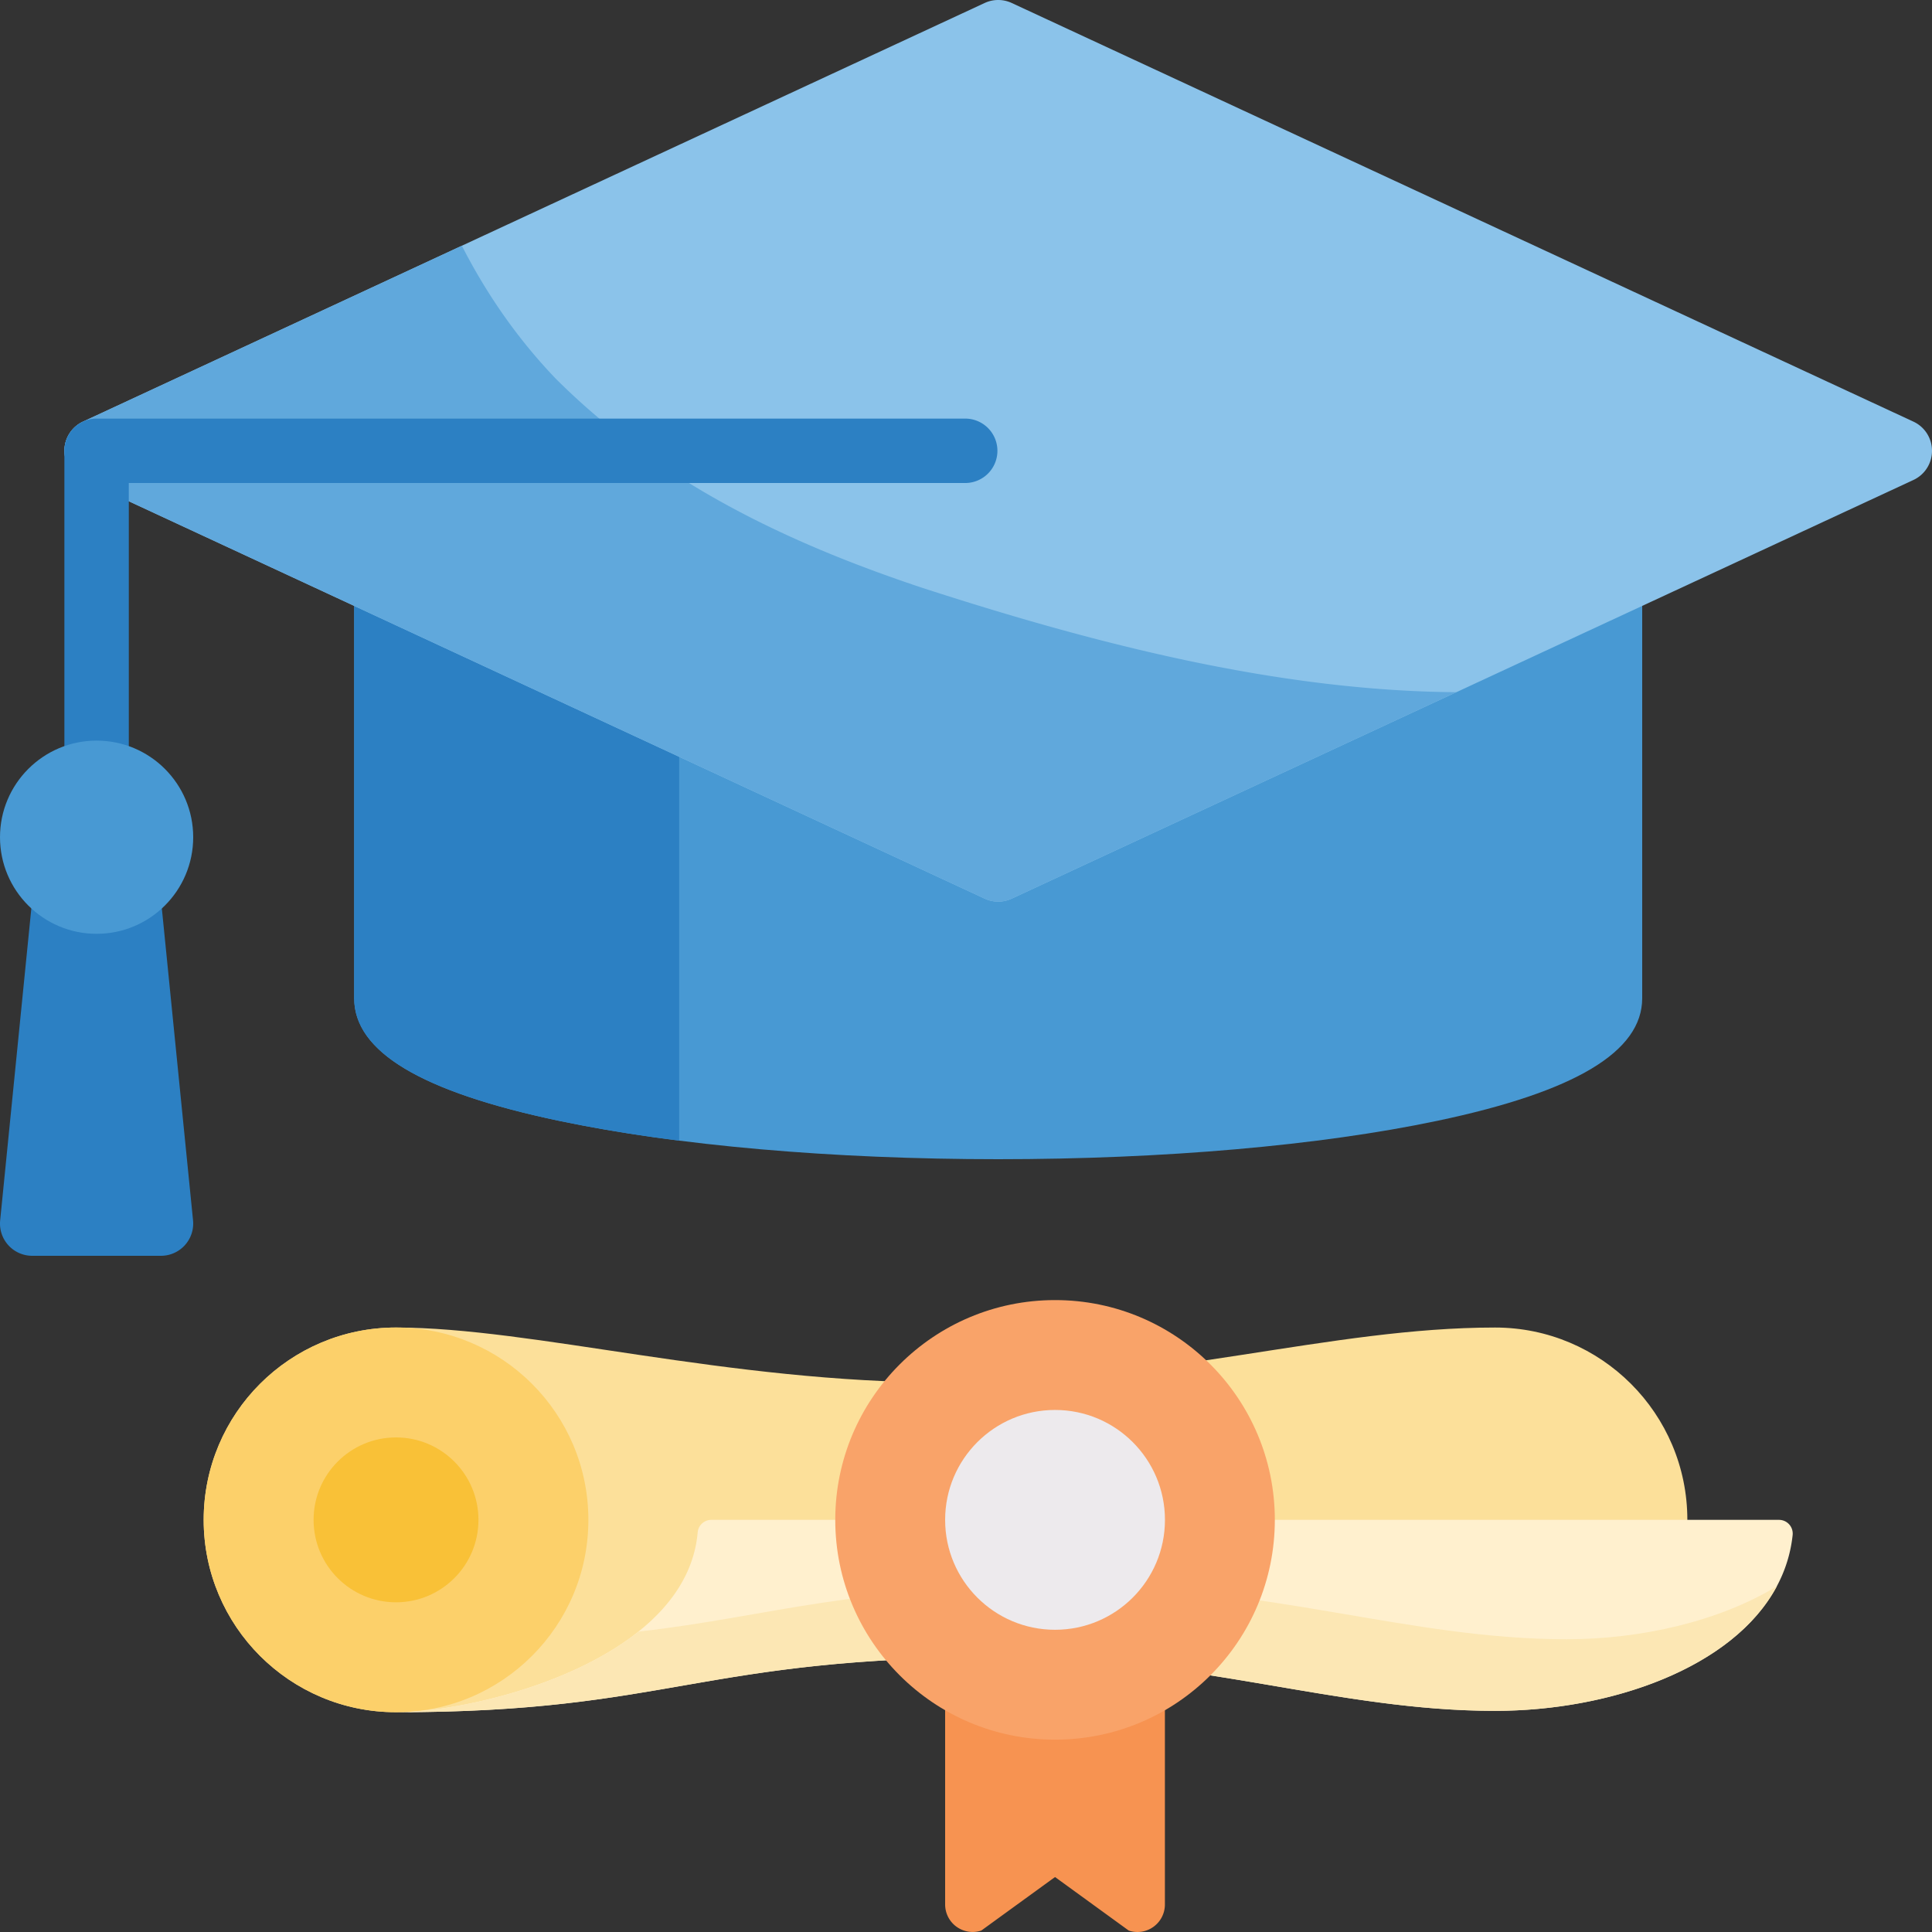
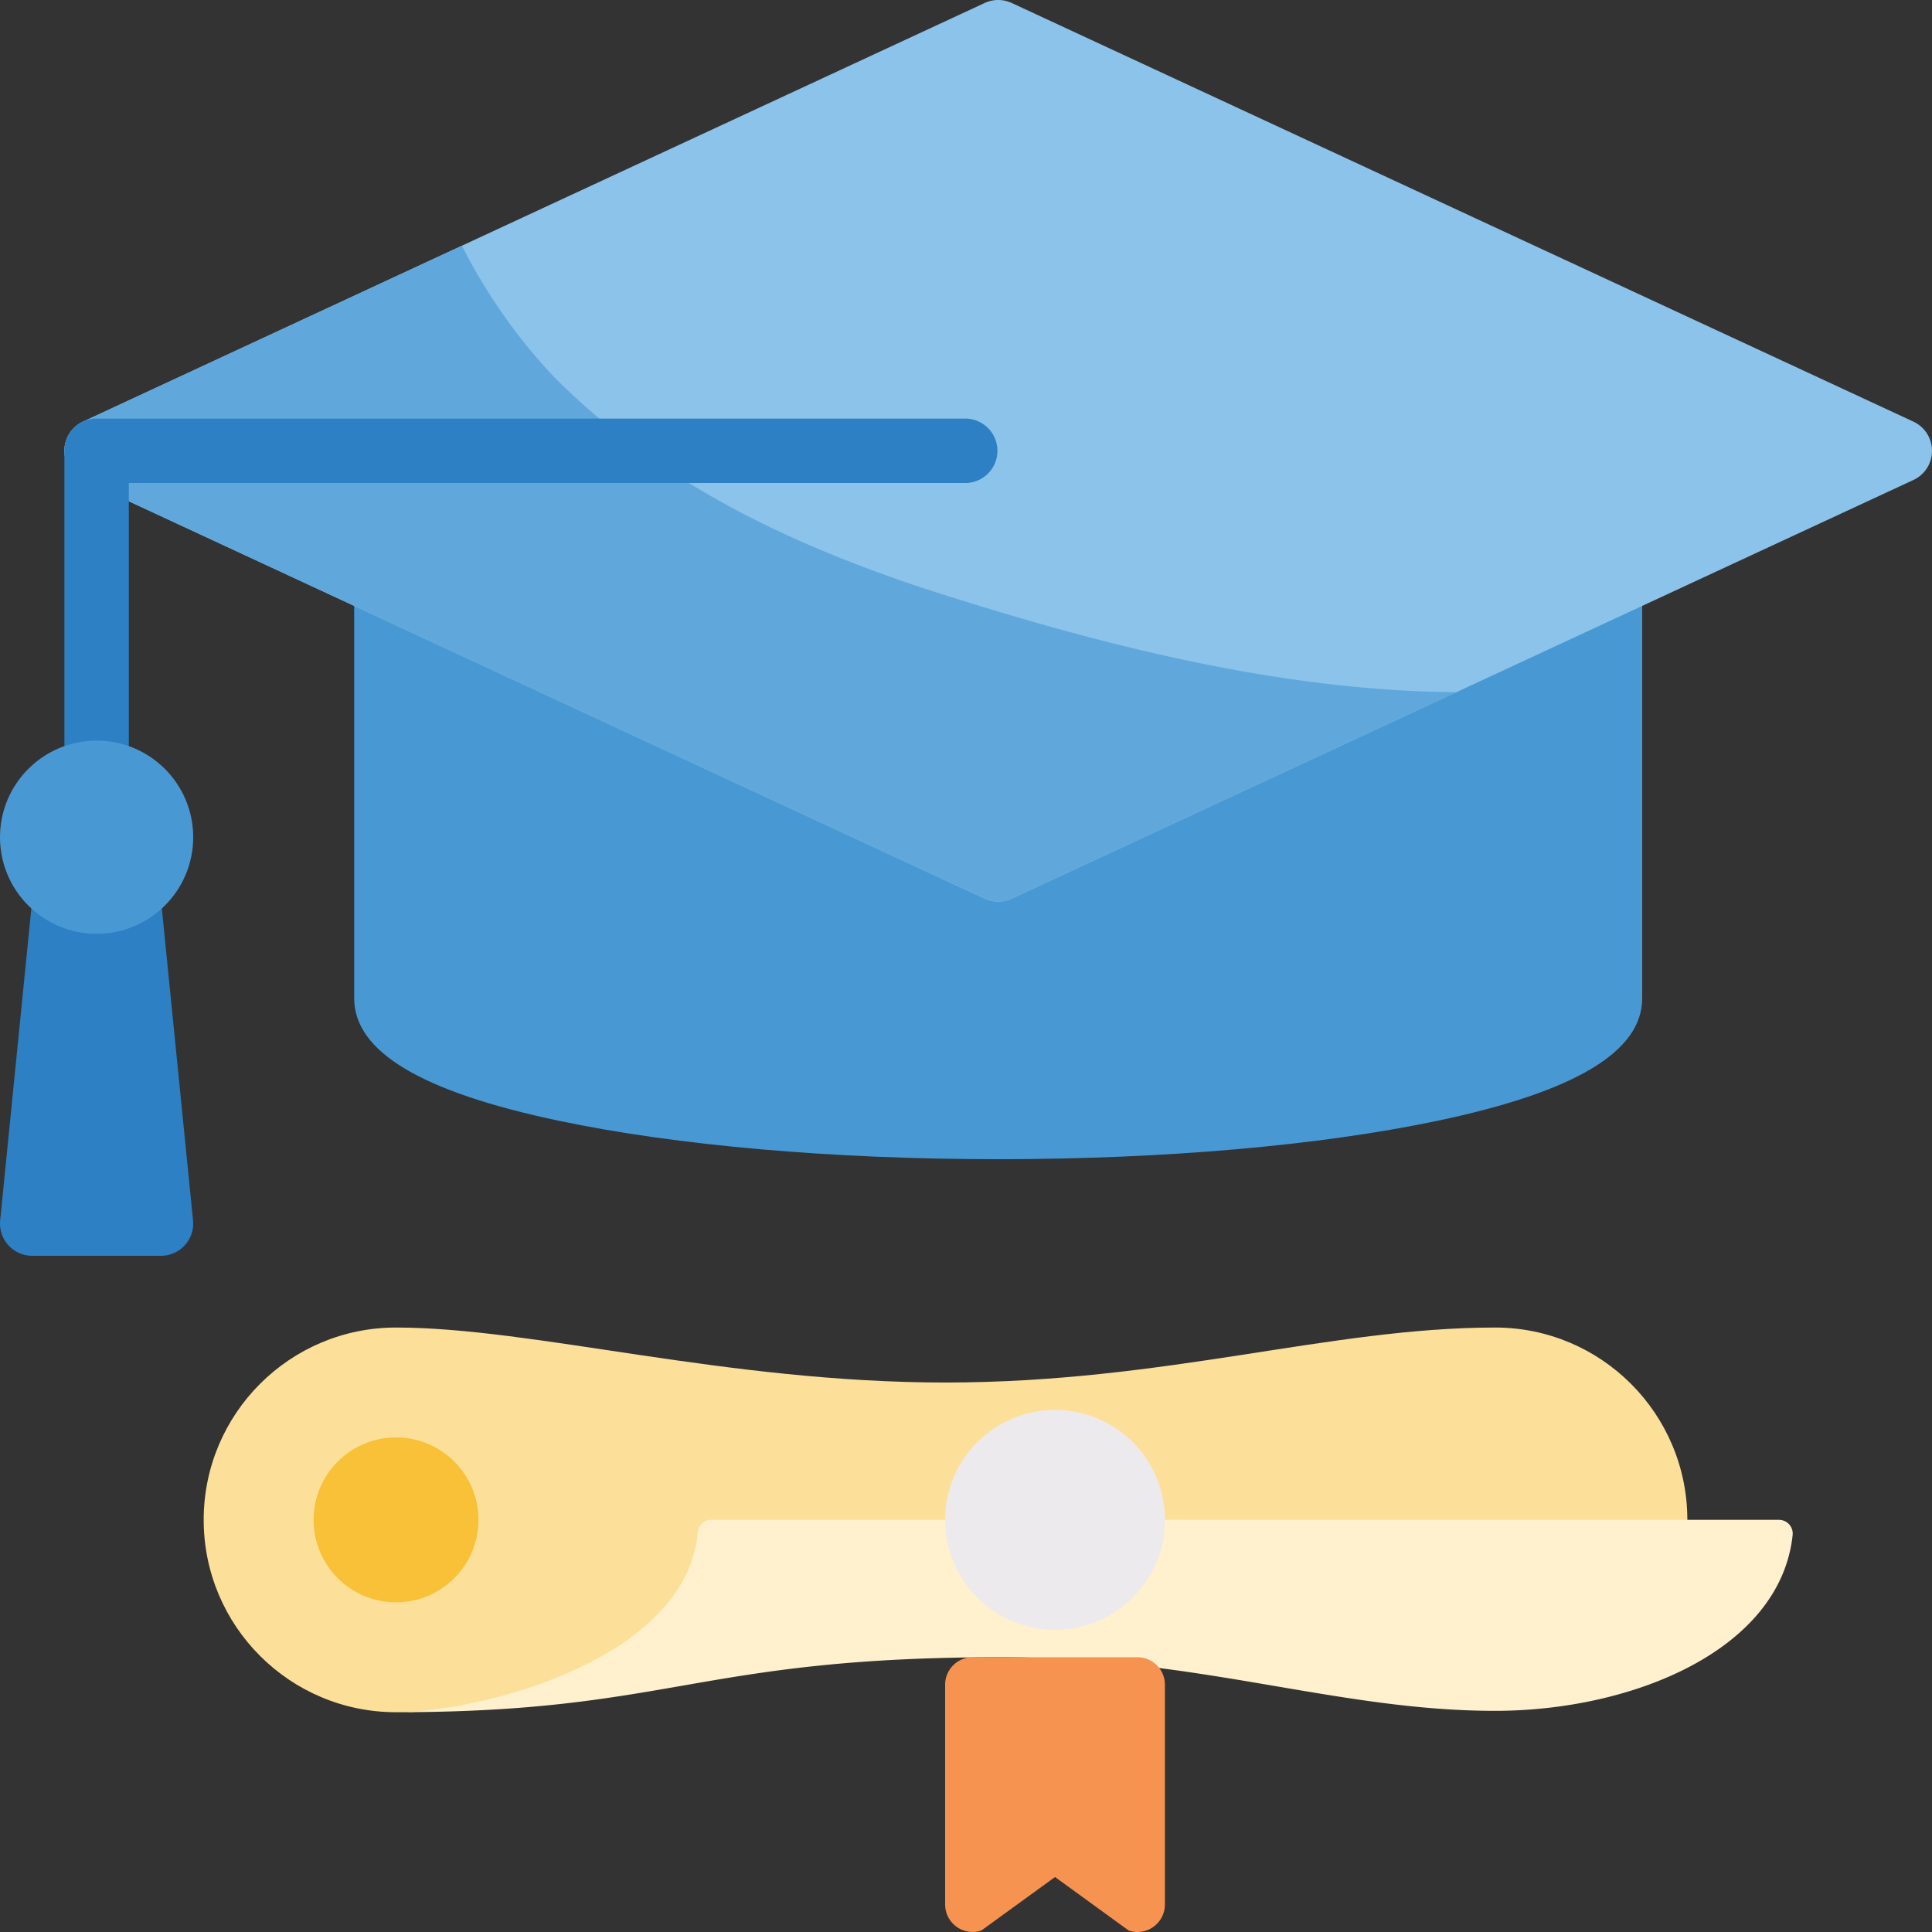
<svg xmlns="http://www.w3.org/2000/svg" width="100" height="100">
  <rect width="100%" height="100%" fill="#333333" stroke="none" />
  <path fill="#4899D3" d="M83.334 25H20c-.92 0-1.667.746-1.667 1.667v25c0 2.768 3.466 4.844 10.598 6.345C35.022 59.294 43.096 60 51.667 60c8.569 0 16.646-.706 22.735-1.988C81.533 56.511 85 54.435 85 51.667v-25c0-.921-.746-1.667-1.666-1.667z">    </path>
-   <path fill="#2C80C3" d="M20 25c-.92 0-1.667.746-1.667 1.667v25c0 2.768 3.466 4.844 10.598 6.345a77.95 77.95 0 006.223 1.026V25H20z">    </path>
  <path fill="#8BC3EA" d="M99.035 21.822L52.368.155a1.662 1.662 0 00-1.403 0L4.298 21.822a1.666 1.666 0 000 3.023l46.667 21.667a1.657 1.657 0 001.403 0l46.667-21.667c.59-.272.965-.862.965-1.511 0-.649-.375-1.239-.965-1.512z">    </path>
  <path fill="#60A8DC" d="M28.75 19.584c-1.958-2.044-3.568-4.365-4.844-6.865L4.298 21.822a1.666 1.666 0 000 3.023l46.667 21.667a1.657 1.657 0 001.403 0l23.013-10.684c-9.344-.066-18.912-2.57-27.672-5.411C40.833 28.125 34.167 25 28.75 19.584z">    </path>
  <path fill="#2C80C3" d="M5 65c-.92 0-1.667-.746-1.667-1.666v-40c0-.921.746-1.667 1.667-1.667h45A1.667 1.667 0 0150 25H6.667v38.334C6.667 64.254 5.92 65 5 65z">    </path>
  <path fill="#2C80C3" d="M9.992 63.168L8.325 46.501A1.666 1.666 0 006.667 45H3.333c-.856 0-1.573.649-1.659 1.501L.008 63.168A1.667 1.667 0 001.667 65h6.667a1.669 1.669 0 001.658-1.832z">    </path>
  <circle fill="#4899D3" cx="5" cy="43.334" r="5" />
  <g>
    <path fill="#FCE09A" d="M77.383 68.713c-8.533 0-17.065 2.846-28.443 2.846-11.377 0-21.332-2.846-28.442-2.846-5.498 0-9.955 4.458-9.955 9.955 0 5.499 4.457 9.956 9.955 9.956 8.532 0 17.065-4.267 28.442-4.267 11.378 0 21.332 2.844 28.443 2.844 4.267 0 9.954-3.034 9.954-8.533 0-5.497-4.457-9.955-9.954-9.955z">        </path>
-     <circle fill="#FCD06A" cx="20.498" cy="78.668" r="9.956" />
    <circle fill="#F9C137" cx="20.498" cy="78.668" r="4.267" />
    <path fill="#FFF0CE" d="M92.078 78.668H36.819a.709.709 0 00-.707.643c-.578 6.64-11.349 9.313-15.615 9.313 14.221 0 15.643-2.846 31.287-2.846 10.313 0 17.421 2.775 25.599 2.775 7.108 0 14.771-3.143 15.404-9.103a.71.71 0 00-.709-.782z">        </path>
-     <path fill="#FCE7B4" d="M81.089 84.847c-8.176 0-15.282-2.774-25.598-2.774-11.651 0-15.415 1.577-22.451 2.382-3.661 2.918-9.624 4.17-12.542 4.17 14.221 0 15.643-2.846 31.287-2.846 10.313 0 17.421 2.775 25.599 2.775 5.966 0 12.321-2.213 14.585-6.448-2.977 1.809-7.01 2.741-10.88 2.741z">        </path>
    <g>
      <path fill="#F79351" d="M58.875 85.778h-8.532c-.786 0-1.423.638-1.423 1.423v11.377a1.424 1.424 0 001.871 1.348l3.817-2.771 3.816 2.771a1.412 1.412 0 001.281-.196c.371-.268.59-.697.59-1.153V87.201a1.42 1.42 0 00-1.42-1.423z">            </path>
-       <circle fill="#F9A369" cx="54.609" cy="78.668" r="11.376" />
      <circle fill="#EDEAED" cx="54.609" cy="78.668" r="5.689" />
    </g>
  </g>
</svg>